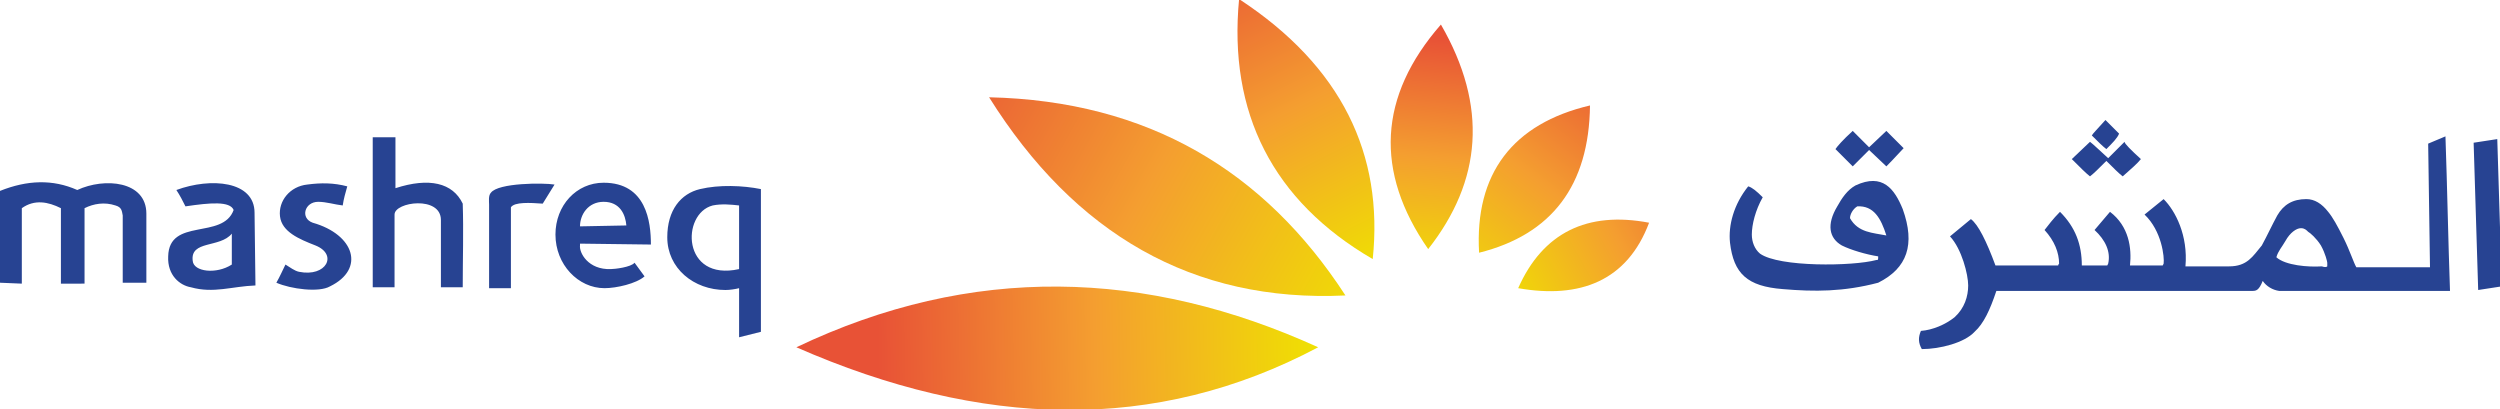
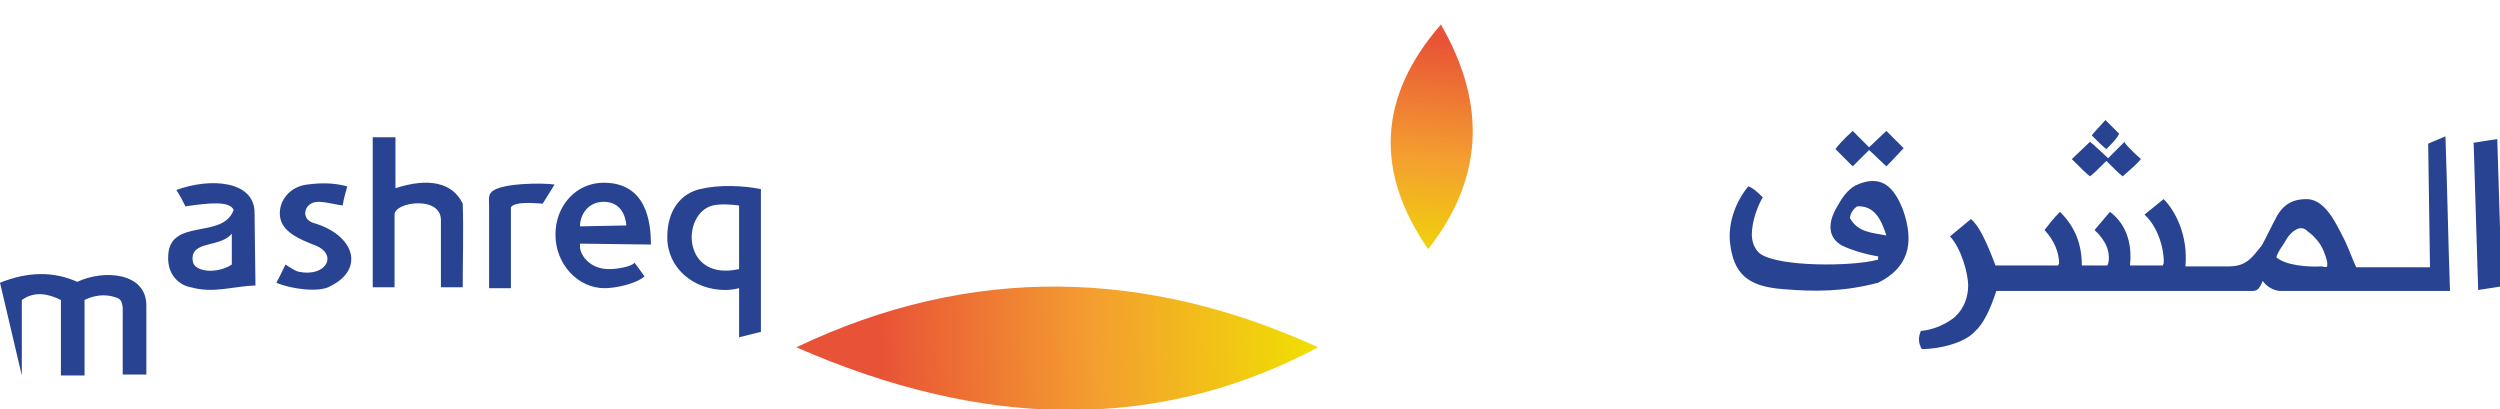
<svg xmlns="http://www.w3.org/2000/svg" version="1.1" id="Layer_1" x="0px" y="0px" viewBox="0 0 275 45" style="enable-background:new 0 0 275 45;" xml:space="preserve">
  <style type="text/css"> .st0{fill:#274392;} .st1{fill:url(#SVGID_1_);} .st2{fill:url(#SVGID_00000070117427751107724560000018194359022877975980_);} .st3{fill:url(#SVGID_00000127009074790810951400000004430910524522019729_);} .st4{fill:url(#SVGID_00000093889112558956976360000012810891423525203080_);} .st5{fill:url(#SVGID_00000093172567607020263280000011111544470090876040_);} .st6{fill:url(#SVGID_00000058573251584704215380000002079979263193678257_);} .st7{fill:url(#SVGID_00000047773452274670562760000015901726910759645885_);} </style>
  <g>
-     <path class="st0" d="M0,31.1V21c3-1.2,5.8-1.3,8.5-0.1c3-1.4,7.6-1,7.6,2.6v7.6h-2.6v-7.4c-0.1-0.5-0.1-0.9-0.8-1.1 c-1.2-0.4-2.4-0.2-3.4,0.3v8.3H6.7v-8.3c-1.4-0.7-2.9-1-4.3,0v8.3L0,31.1L0,31.1z M73.4,26.1c0,3.4,2.9,5.8,6.4,5.8 c0.5,0,1.1-0.1,1.5-0.2v5.4l2.4-0.6V20.8c-2-0.4-4.6-0.5-6.7,0C74.9,21.3,73.4,23.1,73.4,26.1L73.4,26.1z M81.3,22.6v7 c-6.3,1.4-6.4-6.1-2.9-7C79.4,22.4,80.4,22.5,81.3,22.6L81.3,22.6z M68.9,24.8c-0.1-1.2-0.7-2.6-2.5-2.6c-1.7,0-2.6,1.4-2.6,2.7 L68.9,24.8z M66.4,20.1c4.7,0,5.2,4.3,5.2,6.8l-7.8-0.1l0,0c0,0.1,0,0.1,0,0.2c-0.1,0.8,0.9,2.7,3.4,2.6c0.4,0,2.2-0.2,2.6-0.7 l1.1,1.5c-0.9,0.8-3.1,1.3-4.4,1.3c-2.9,0-5.4-2.6-5.4-5.9C61.1,22.6,63.4,20.1,66.4,20.1L66.4,20.1z M56.2,31.7h-2.4v-9.2 c0-0.3-0.1-1,0.2-1.3c0.8-1.1,5.8-1.1,7-0.9l-1.3,2.1c-1.4-0.1-3.1-0.2-3.5,0.4L56.2,31.7z M41.1,15.1h2.4v5.6 c3.7-1.2,6.3-0.6,7.4,1.7c0.1,3,0,6.1,0,9.2h-2.4v-7.4c0-2.7-5.1-2-5.1-0.6v8h-2.4V15.1z M38.2,20.5c-0.2,0.7-0.4,1.4-0.5,2.1 c-0.9-0.1-1.8-0.4-2.7-0.4c-1.5,0-2,1.8-0.6,2.3c4.6,1.3,5.8,5.1,1.9,7c-1.2,0.7-4.3,0.3-5.9-0.4c0.4-0.7,0.7-1.4,1-2 c0.5,0.3,1,0.7,1.5,0.8c3,0.6,4.3-1.9,1.8-2.9c-1.8-0.7-3.7-1.5-3.9-3.2c-0.2-1.7,1.1-3.3,3-3.5C35.3,20.1,36.7,20.1,38.2,20.5 L38.2,20.5z M19.4,20.9c0.4,0.6,0.7,1.2,1,1.8c2.7-0.4,4.9-0.6,5.3,0.4c-1.2,3.3-7.1,0.8-7.2,5.1c-0.1,2.1,1.3,3.2,2.5,3.4 c2.5,0.7,4.5-0.1,7.1-0.2L28,23.4C28,19.9,23.2,19.5,19.4,20.9L19.4,20.9z M25.5,25.7v3.4c-1.7,1.1-4.2,0.8-4.3-0.4 C20.9,26.4,24.2,27.3,25.5,25.7L25.5,25.7z" />
+     <path class="st0" d="M0,31.1c3-1.2,5.8-1.3,8.5-0.1c3-1.4,7.6-1,7.6,2.6v7.6h-2.6v-7.4c-0.1-0.5-0.1-0.9-0.8-1.1 c-1.2-0.4-2.4-0.2-3.4,0.3v8.3H6.7v-8.3c-1.4-0.7-2.9-1-4.3,0v8.3L0,31.1L0,31.1z M73.4,26.1c0,3.4,2.9,5.8,6.4,5.8 c0.5,0,1.1-0.1,1.5-0.2v5.4l2.4-0.6V20.8c-2-0.4-4.6-0.5-6.7,0C74.9,21.3,73.4,23.1,73.4,26.1L73.4,26.1z M81.3,22.6v7 c-6.3,1.4-6.4-6.1-2.9-7C79.4,22.4,80.4,22.5,81.3,22.6L81.3,22.6z M68.9,24.8c-0.1-1.2-0.7-2.6-2.5-2.6c-1.7,0-2.6,1.4-2.6,2.7 L68.9,24.8z M66.4,20.1c4.7,0,5.2,4.3,5.2,6.8l-7.8-0.1l0,0c0,0.1,0,0.1,0,0.2c-0.1,0.8,0.9,2.7,3.4,2.6c0.4,0,2.2-0.2,2.6-0.7 l1.1,1.5c-0.9,0.8-3.1,1.3-4.4,1.3c-2.9,0-5.4-2.6-5.4-5.9C61.1,22.6,63.4,20.1,66.4,20.1L66.4,20.1z M56.2,31.7h-2.4v-9.2 c0-0.3-0.1-1,0.2-1.3c0.8-1.1,5.8-1.1,7-0.9l-1.3,2.1c-1.4-0.1-3.1-0.2-3.5,0.4L56.2,31.7z M41.1,15.1h2.4v5.6 c3.7-1.2,6.3-0.6,7.4,1.7c0.1,3,0,6.1,0,9.2h-2.4v-7.4c0-2.7-5.1-2-5.1-0.6v8h-2.4V15.1z M38.2,20.5c-0.2,0.7-0.4,1.4-0.5,2.1 c-0.9-0.1-1.8-0.4-2.7-0.4c-1.5,0-2,1.8-0.6,2.3c4.6,1.3,5.8,5.1,1.9,7c-1.2,0.7-4.3,0.3-5.9-0.4c0.4-0.7,0.7-1.4,1-2 c0.5,0.3,1,0.7,1.5,0.8c3,0.6,4.3-1.9,1.8-2.9c-1.8-0.7-3.7-1.5-3.9-3.2c-0.2-1.7,1.1-3.3,3-3.5C35.3,20.1,36.7,20.1,38.2,20.5 L38.2,20.5z M19.4,20.9c0.4,0.6,0.7,1.2,1,1.8c2.7-0.4,4.9-0.6,5.3,0.4c-1.2,3.3-7.1,0.8-7.2,5.1c-0.1,2.1,1.3,3.2,2.5,3.4 c2.5,0.7,4.5-0.1,7.1-0.2L28,23.4C28,19.9,23.2,19.5,19.4,20.9L19.4,20.9z M25.5,25.7v3.4c-1.7,1.1-4.2,0.8-4.3-0.4 C20.9,26.4,24.2,27.3,25.5,25.7L25.5,25.7z" />
    <path class="st0" d="M209.4,16.3c-0.4,0.4-1,1.1-1.9,2l-1.9-1.8l-1.8,1.8l-1.9-1.9c0.2-0.3,0.8-1,1.9-2l1.8,1.8l1.9-1.8L209.4,16.3 z M206.6,28.2c-1.3-0.2-3-0.7-4-1.2c-1.4-0.8-1.7-2.3-0.5-4.3c0.5-0.9,1.1-1.8,2-2.3c3-1.4,4.3,0.4,5.2,2.6 c1.4,3.9,0.5,6.5-2.7,8.1c-3.8,1-7,1-10.5,0.7c-3.9-0.3-5.4-1.7-5.8-5.1c-0.2-1.9,0.4-4.2,2-6.2c0.4,0.1,0.9,0.5,1.6,1.2 c-0.8,1.4-1.2,3-1.2,4.1c0,0.8,0.3,1.6,0.9,2.1c2.1,1.5,10.2,1.4,12.8,0.7C206.6,28.6,206.6,28.6,206.6,28.2L206.6,28.2z M275.2,31.5l-2.6,0.4l-0.5-16.2l2.6-0.4L275.2,31.5z M269.5,32h-18.8c-0.7-0.1-1.4-0.5-1.8-1.1c-0.4,1-0.7,1.1-1.1,1.1h-28.2 c-0.7,2.1-1.4,3.6-2.4,4.5c-1.1,1.2-3.8,1.9-5.8,1.9c-0.4-0.7-0.4-1.3-0.1-2c1.3-0.1,2.7-0.7,3.7-1.5c1.1-1,1.5-2.3,1.5-3.5 c0-1.2-0.7-4-2-5.4l2.3-1.9c0.8,0.6,1.7,2.4,2.7,5.1h6.9c0,0,0-0.1,0.1-0.2c0-1.2-0.5-2.5-1.6-3.7c0.4-0.5,0.9-1.2,1.7-2 c1.7,1.7,2.4,3.6,2.4,5.9h2.8l0.1-0.2c0.3-1.3-0.3-2.6-1.5-3.7l1.7-2c2.1,1.6,2.4,4,2.2,5.9h3.6l0.1-0.2c0.1-0.7-0.2-3.6-2.1-5.4 l2.1-1.7c1.3,1.3,2.7,4,2.4,7.4h4.8c2,0,2.6-1.1,3.6-2.3c0.6-1.1,1.1-2.2,1.7-3.3c0.7-1.2,1.7-1.8,3.2-1.8c0.9,0,1.7,0.5,2.4,1.4 c0.5,0.6,1,1.5,1.7,2.9c0.7,1.4,1.1,2.7,1.4,3.2h8.1l-0.2-13.6L269,15C269.2,20.7,269.3,26.4,269.5,32L269.5,32z M256,29.3v-0.4 c0-0.1-0.2-1-0.7-1.9c-0.5-0.8-1.2-1.4-1.4-1.5c-0.2-0.2-0.4-0.4-0.8-0.4c-0.5,0-1.2,0.5-1.7,1.4c-0.4,0.7-0.8,1.1-1,1.8 c1,0.9,3.5,1.1,5,1C255.7,29.4,255.9,29.4,256,29.3L256,29.3z M233.1,14.7c-0.2,0.5-0.7,1-1.4,1.7c-0.4-0.3-0.9-0.8-1.6-1.5 c0.1-0.2,0.7-0.8,1.5-1.7L233.1,14.7z M235.5,17.5c-0.4,0.5-1.1,1.1-2,1.9c-0.4-0.3-1-0.9-1.8-1.7c-0.8,0.8-1.4,1.4-1.8,1.7 c-0.4-0.3-1.1-1-2-1.9l2-1.9c0.4,0.3,1,0.9,2,1.8l1.8-1.8C233.7,15.8,234.4,16.5,235.5,17.5L235.5,17.5z M207.5,25.9 c-0.6-1.9-1.4-3.3-3.2-3.2c-0.5,0.3-0.8,0.9-0.8,1.3C204.4,25.6,206,25.6,207.5,25.9L207.5,25.9z" />
    <linearGradient id="SVGID_1_" gradientUnits="userSpaceOnUse" x1="145.87" y1="6.423" x2="96.549" y2="5.395" gradientTransform="matrix(1 0 0 -1 0 44.1)">
      <stop offset="0" style="stop-color:#EFE300" />
      <stop offset="0.515" style="stop-color:#F49E30" />
      <stop offset="1" style="stop-color:#E85236" />
    </linearGradient>
    <path class="st1" d="M87.6,38.2c19.3-9.2,38.5-8.6,57.4,0C127.1,47.7,107.9,47.1,87.6,38.2L87.6,38.2z" />
    <linearGradient id="SVGID_00000139283061893645545120000002259177384435672487_" gradientUnits="userSpaceOnUse" x1="151.758" y1="9.08" x2="102.071" y2="36.852" gradientTransform="matrix(1 0 0 -1 0 44.1)">
      <stop offset="0" style="stop-color:#EFE300" />
      <stop offset="0.515" style="stop-color:#F49E30" />
      <stop offset="1" style="stop-color:#E85236" />
    </linearGradient>
-     <path style="fill:url(#SVGID_00000139283061893645545120000002259177384435672487_);" d="M108.8,10.7c17.5,0.4,30.3,8.1,39.2,21.8 C131.2,33.3,118.2,25.7,108.8,10.7L108.8,10.7z" />
    <linearGradient id="SVGID_00000129922649723866689410000014955747398177938058_" gradientUnits="userSpaceOnUse" x1="108.81" y1="33.351" x2="108.81" y2="33.351" gradientTransform="matrix(1 0 0 -1 0 44.1)">
      <stop offset="0" style="stop-color:#EFE300" />
      <stop offset="0.515" style="stop-color:#F49E30" />
      <stop offset="1" style="stop-color:#E85236" />
    </linearGradient>
-     <path style="fill:url(#SVGID_00000129922649723866689410000014955747398177938058_);" d="M108.8,10.7" />
    <linearGradient id="SVGID_00000073704451110435952120000003539489987999304876_" gradientUnits="userSpaceOnUse" x1="151.763" y1="13.527" x2="133.437" y2="49.99" gradientTransform="matrix(1 0 0 -1 0 44.1)">
      <stop offset="0" style="stop-color:#EFE300" />
      <stop offset="0.515" style="stop-color:#F49E30" />
      <stop offset="1" style="stop-color:#E85236" />
    </linearGradient>
-     <path style="fill:url(#SVGID_00000073704451110435952120000003539489987999304876_);" d="M136.3-0.1c11.3,7.4,15.9,17.1,14.7,28.6 C140,22.1,135.1,12.4,136.3-0.1L136.3-0.1z" />
    <linearGradient id="SVGID_00000093167110211162880210000014549652422566604684_" gradientUnits="userSpaceOnUse" x1="156.057" y1="13.05" x2="158.513" y2="39.877" gradientTransform="matrix(1 0 0 -1 0 44.1)">
      <stop offset="0" style="stop-color:#EFE300" />
      <stop offset="0.515" style="stop-color:#F49E30" />
      <stop offset="1" style="stop-color:#E85236" />
    </linearGradient>
    <path style="fill:url(#SVGID_00000093167110211162880210000014549652422566604684_);" d="M158.5,2.7c5.2,9,4.5,17.2-1.4,24.7 C151.2,18.9,151.6,10.6,158.5,2.7L158.5,2.7z" />
    <linearGradient id="SVGID_00000061455346288609393590000003304114568212285079_" gradientUnits="userSpaceOnUse" x1="158.571" y1="11.436" x2="178.219" y2="36.941" gradientTransform="matrix(1 0 0 -1 0 44.1)">
      <stop offset="0" style="stop-color:#EFE300" />
      <stop offset="0.515" style="stop-color:#F49E30" />
      <stop offset="1" style="stop-color:#E85236" />
    </linearGradient>
-     <path style="fill:url(#SVGID_00000061455346288609393590000003304114568212285079_);" d="M174.9,11.6c-0.1,8.8-4.2,14.2-12.2,16.2 C162.2,19.1,166.4,13.6,174.9,11.6L174.9,11.6z" />
    <linearGradient id="SVGID_00000114066964587279532690000017385048579547370420_" gradientUnits="userSpaceOnUse" x1="164.505" y1="10.496" x2="190.387" y2="25.043" gradientTransform="matrix(1 0 0 -1 0 44.1)">
      <stop offset="0" style="stop-color:#EFE300" />
      <stop offset="0.515" style="stop-color:#F49E30" />
      <stop offset="1" style="stop-color:#E85236" />
    </linearGradient>
-     <path style="fill:url(#SVGID_00000114066964587279532690000017385048579547370420_);" d="M181.4,24.5c-2.4,6.4-7.6,8.4-14.4,7.2 C169.7,25.6,174.6,23.2,181.4,24.5L181.4,24.5z" />
  </g>
</svg>